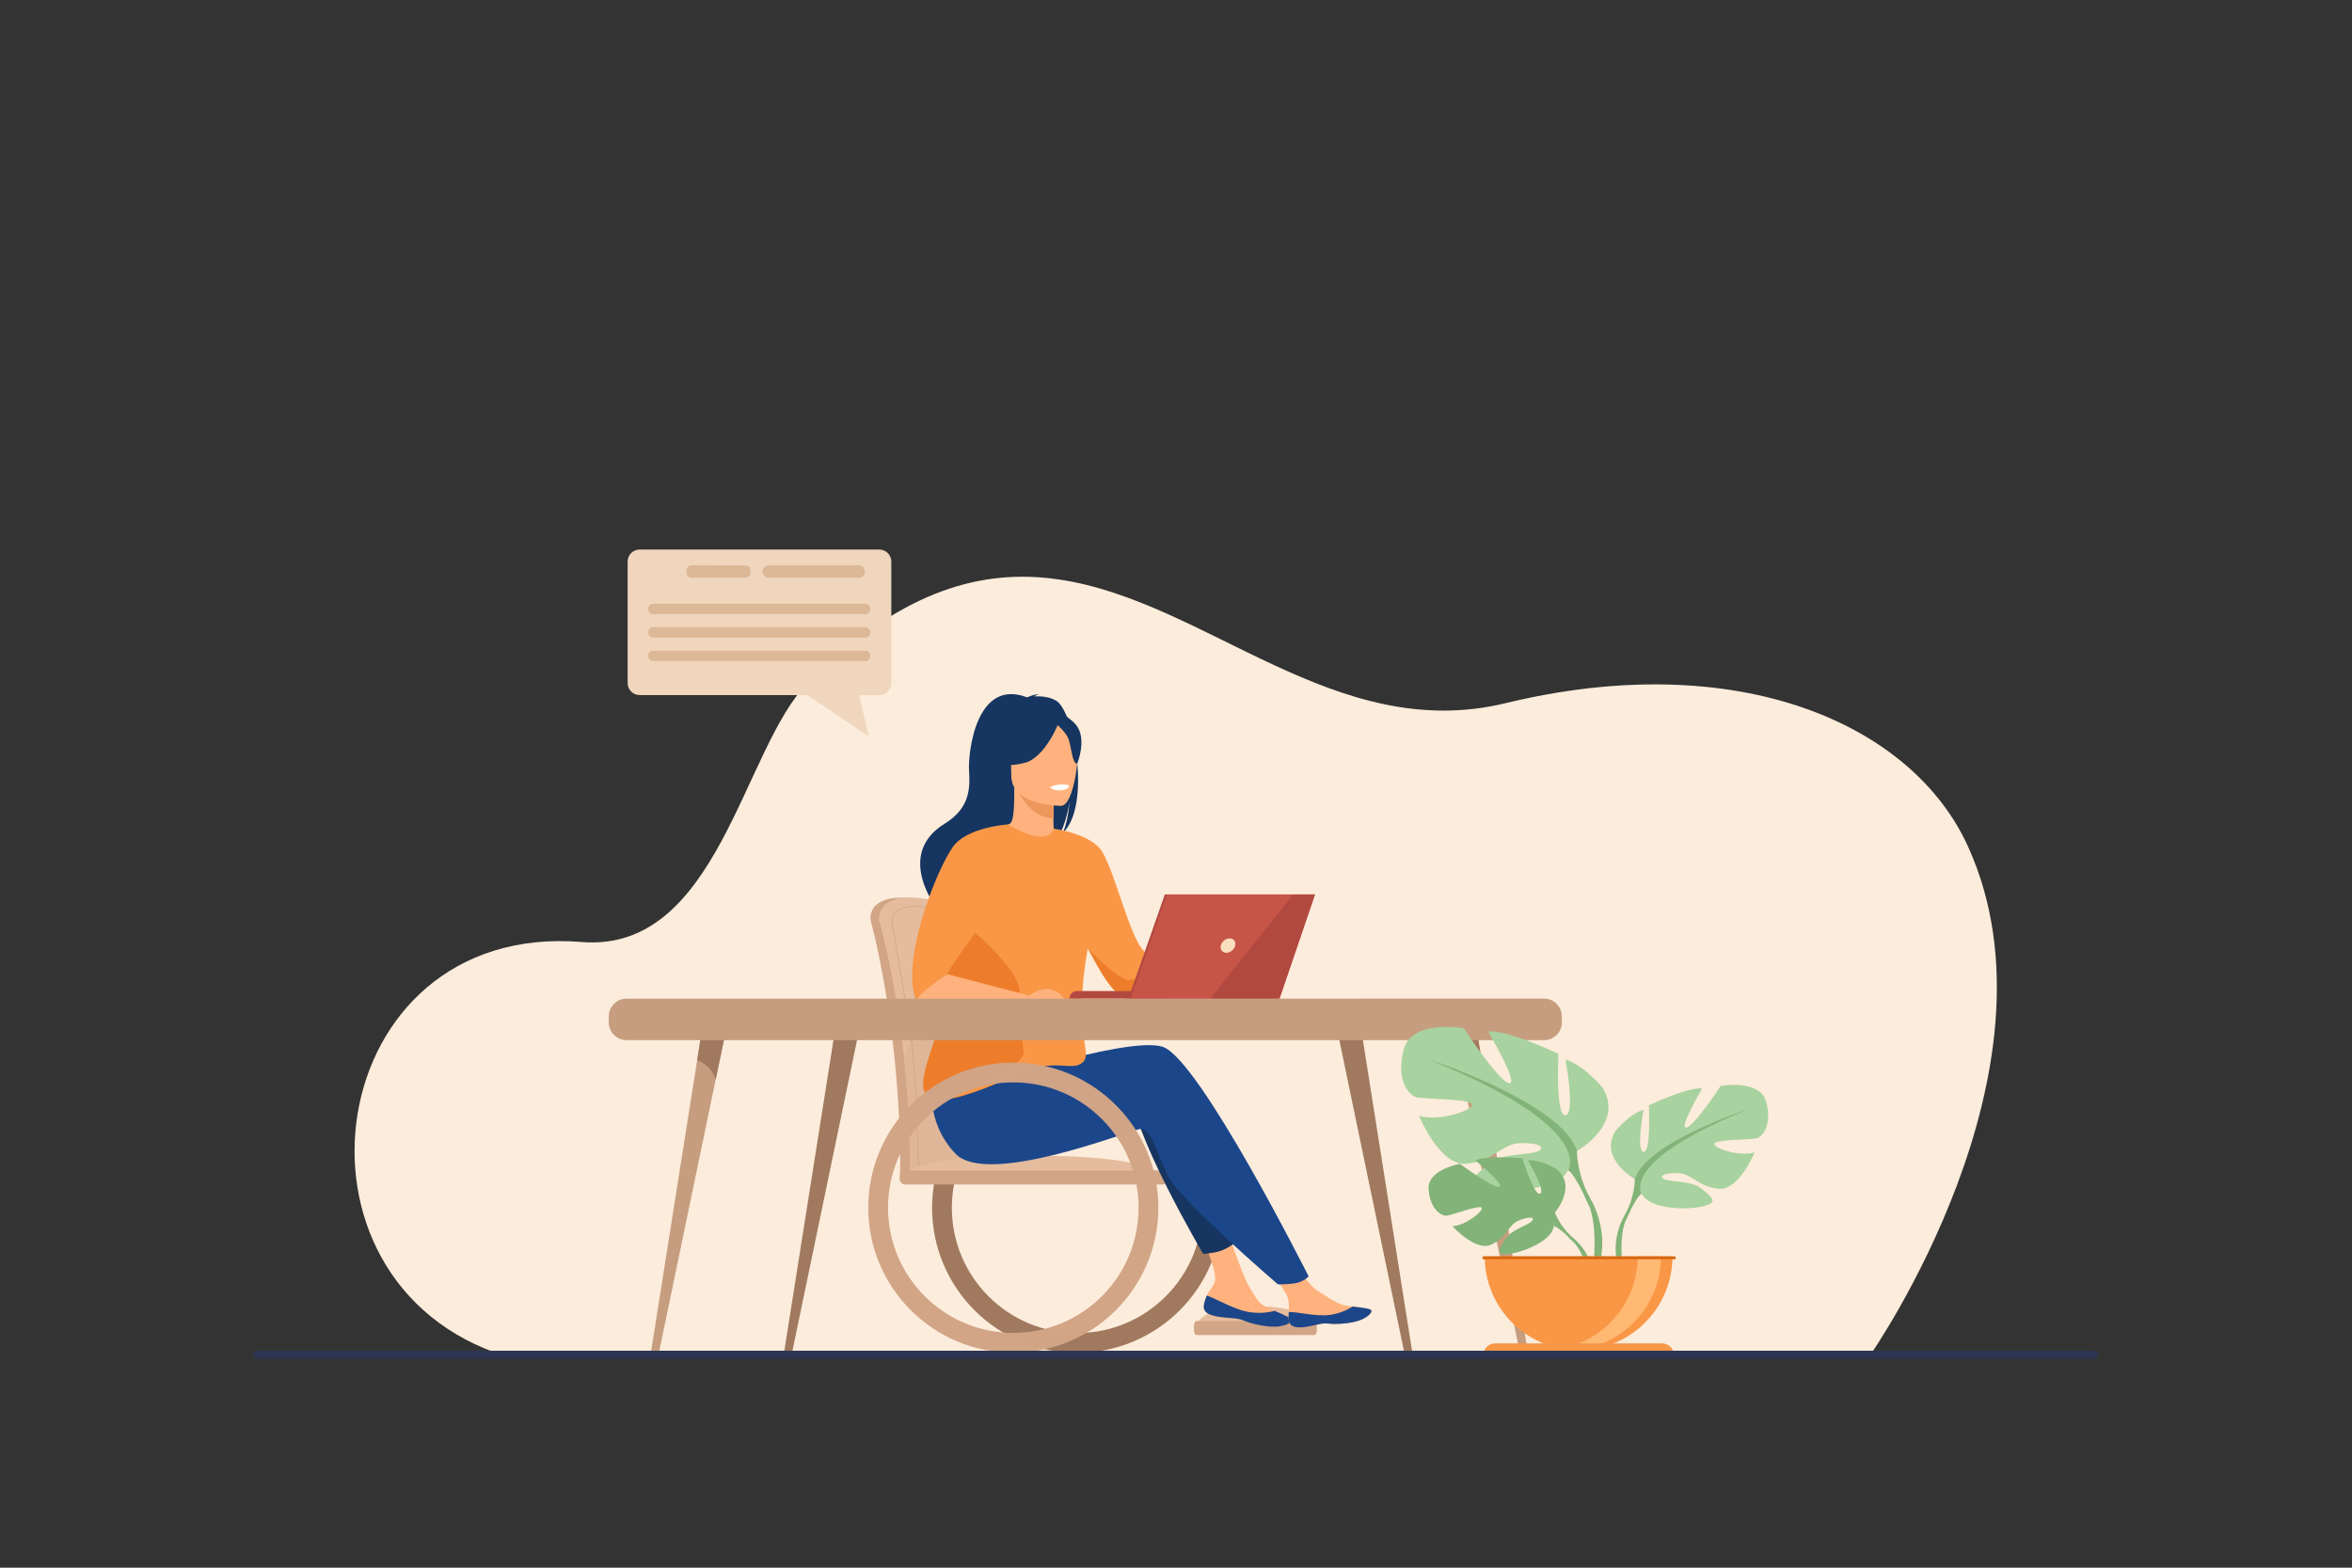
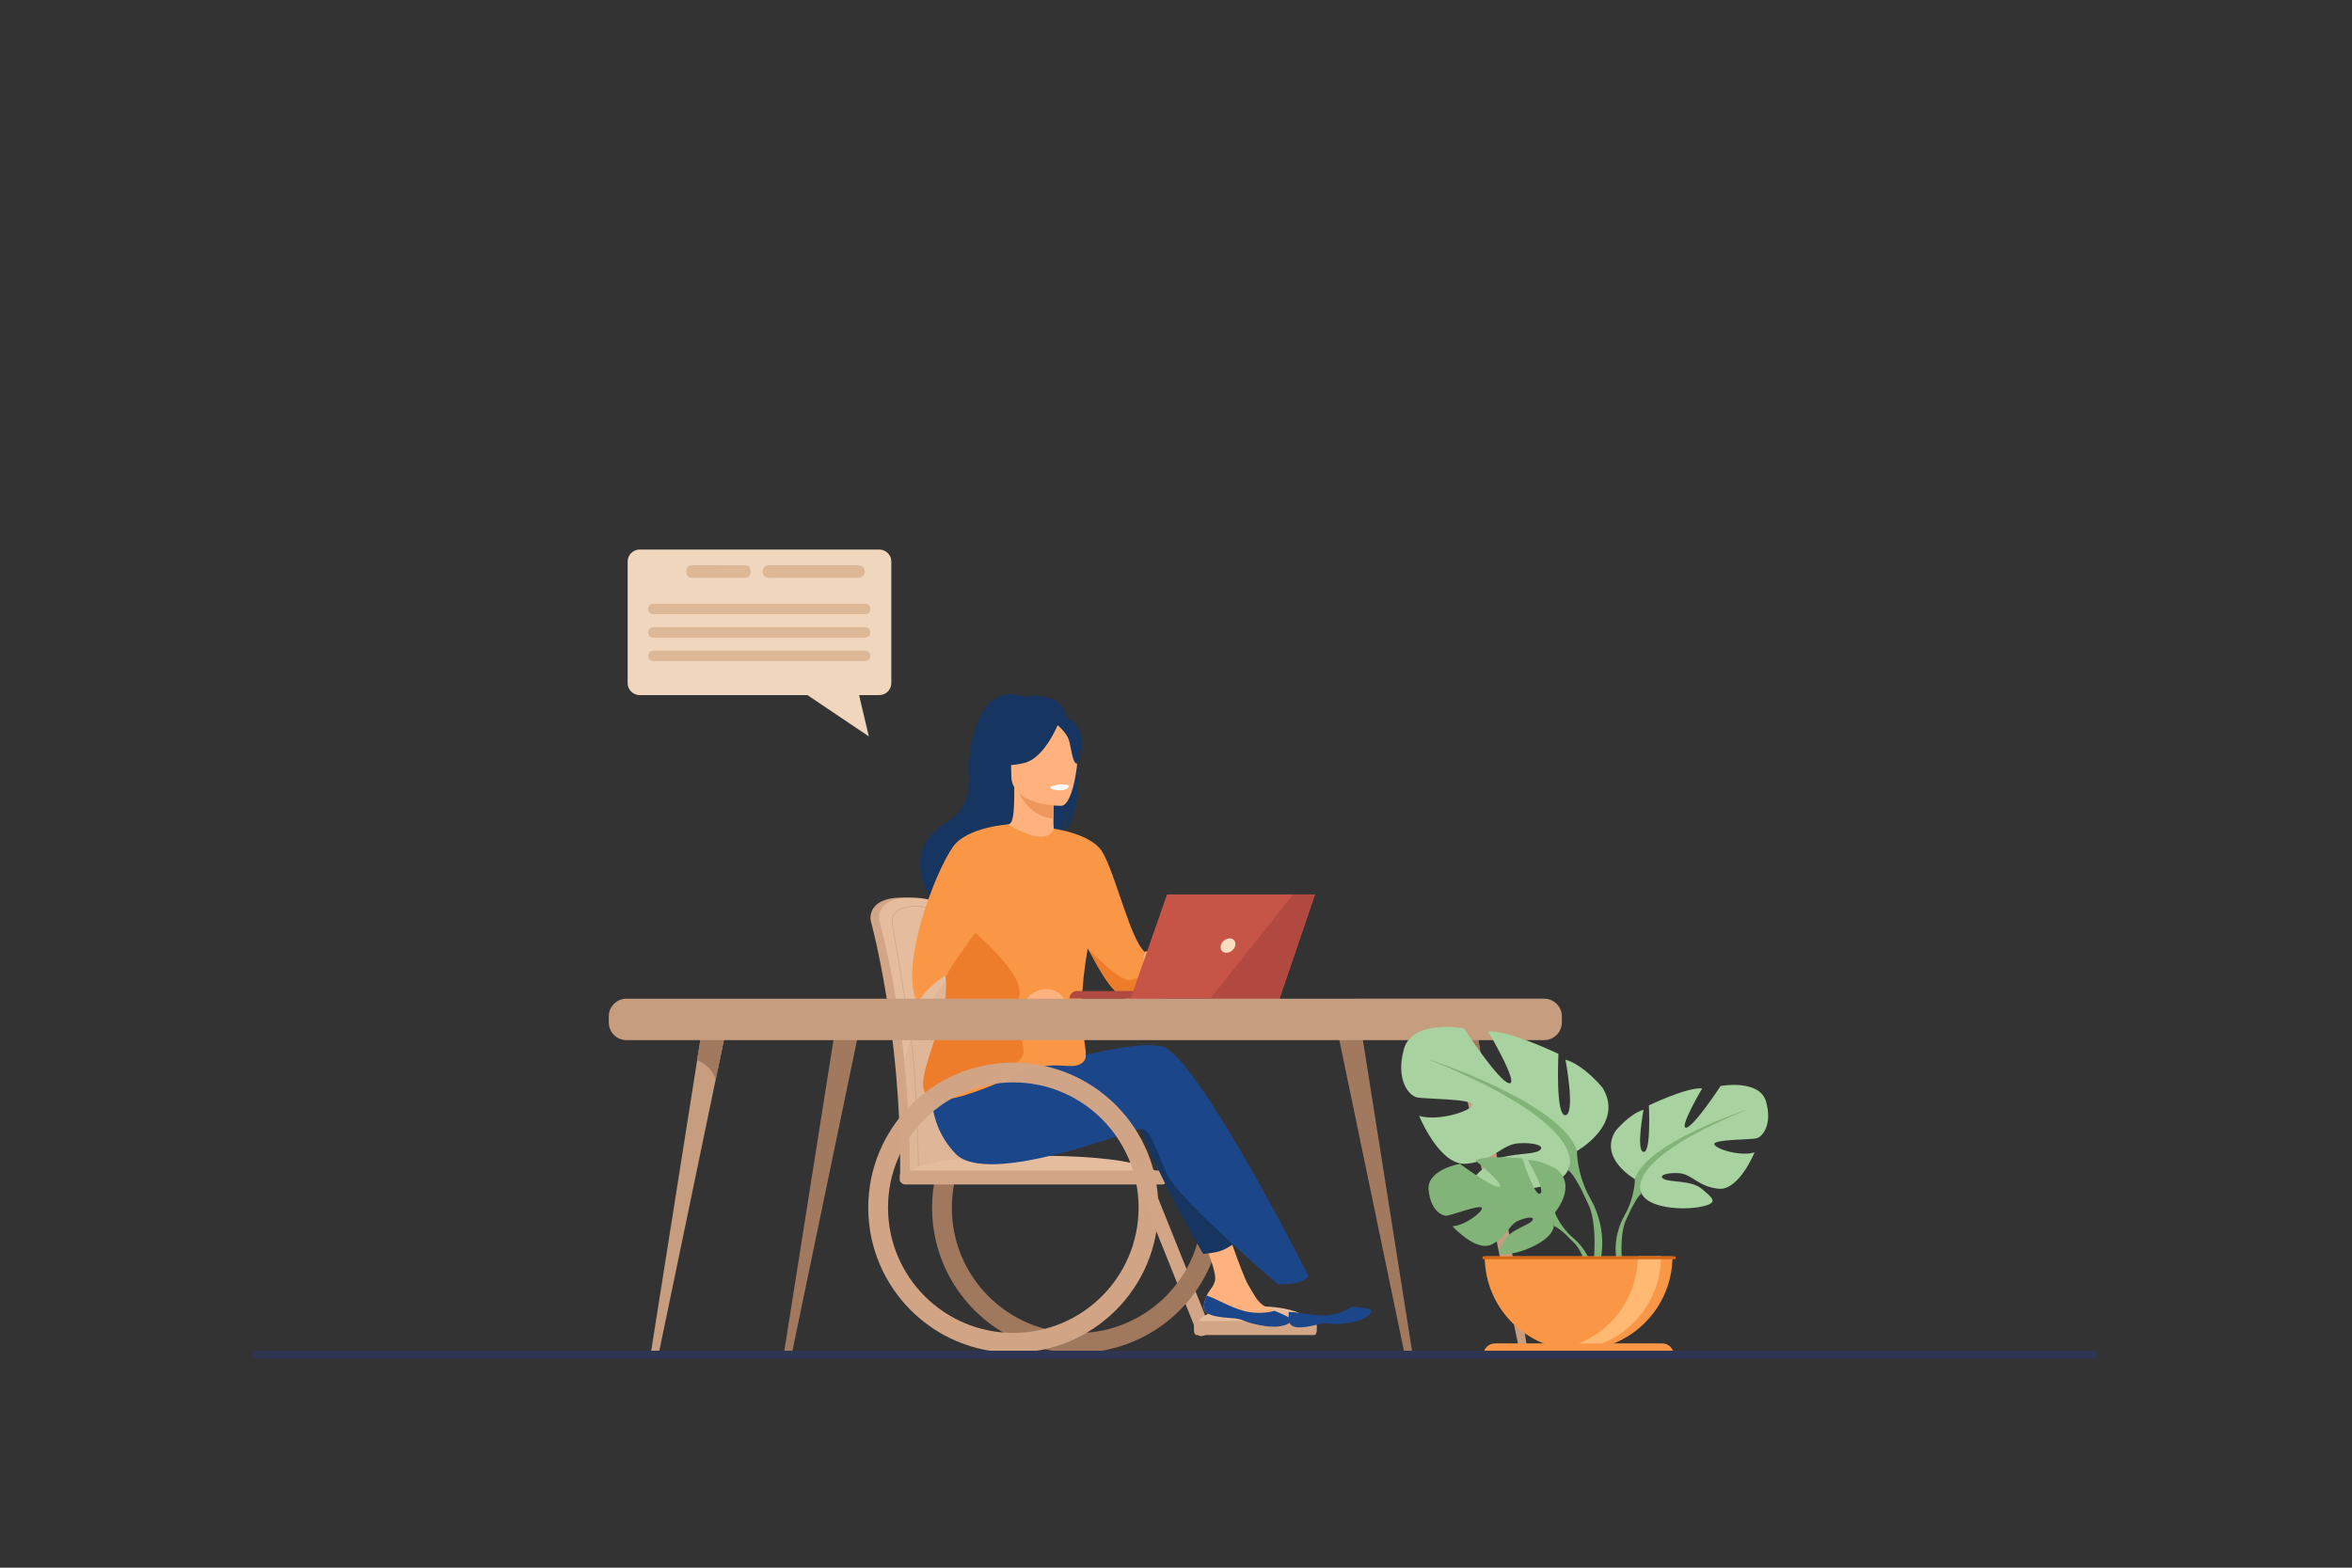
<svg xmlns="http://www.w3.org/2000/svg" xmlns:ns1="http://sodipodi.sourceforge.net/DTD/sodipodi-0.dtd" xmlns:ns2="http://www.inkscape.org/namespaces/inkscape" version="1.1" id="svg1628" xml:space="preserve" width="4000" height="2666.667" viewBox="0 0 4000 2666.667" ns1:docname="5.svg" ns2:version="1.0.1 (3bc2e813f5, 2020-09-07)">
  <rect x="0" y="0" width="4000" height="2666.667" fill="#333333" stroke="none" />
  <defs id="defs1632" />
  <ns1:namedview pagecolor="#ffffff" bordercolor="#666666" borderopacity="1" objecttolerance="10" gridtolerance="10" guidetolerance="10" ns2:pageopacity="0" ns2:pageshadow="2" ns2:window-width="1920" ns2:window-height="1017" id="namedview1630" showgrid="false" ns2:zoom="0.77357482" ns2:cx="2021.3878" ns2:cy="1929.7085" ns2:window-x="-8" ns2:window-y="-8" ns2:window-maximized="1" ns2:current-layer="g1638" />
  <g id="g1636" ns2:groupmode="layer" ns2:label="ink_ext_XXXXXX" transform="matrix(1.333,0,0,-1.333,0,2666.667)">
    <g id="g1638" transform="scale(0.1)">
      <path d="M 30000,0 H 0 V 20000 H 30000 V 0" style="fill:#ffffff;fill-opacity:0;fill-rule:nonzero;stroke:none" id="path1640" />
      <path d="m 15280.144,2979.057 -821.275,2045.725 c -9.238,23.014 11.226,53.101 45.468,66.848 l 41.019,16.467 c 34.336,13.785 69.923,6.2 79.162,-16.814 l 821.276,-2045.725 c 9.24,-23.015 -11.199,-53.164 -45.535,-66.949 l -41.019,-16.467 c -34.242,-13.748 -69.855,-6.101 -79.096,16.914" style="fill:#d1a586;fill-opacity:1;fill-rule:nonzero;stroke:none;stroke-width:0.82" id="path1718-0" ns2:transform-center-x="-5.4844607" ns2:transform-center-y="2.7422304" />
-       <path d="m 6458.78,2697.2 17399.52,12.7 c 0,0 2542.6,3633.5 1253.4,6486.3 -716.4,1585.2 -2954.1,2550.6 -5903.5,1835.8 -2173.4,-526.7 -3808.6,1297.9 -5693.5,1577.8 -44,6.5 -88.2,12.2 -132.4,17 -928.9,100.7 -1922,-190.8 -3071.8,-1331.8 C 9477.62,10468.4 9164.76,7841.7 7418.9,7984.4 4109.46,8254.8 3432.48,3639.4 6458.78,2697.2" style="fill:#fcecdb;fill-opacity:1;fill-rule:nonzero;stroke:none" id="path1694" />
      <path d="m 15262.315,3067.498 h 1506.38 c 0,0 -35.044,309.1 -907.484,263.1 -617.359,-32.6 -598.896,-263.1 -598.896,-263.1" style="fill:#e5bd9e;fill-opacity:1;fill-rule:nonzero;stroke:none;stroke-width:0.678" id="path1708-6" />
      <ellipse style="opacity:0.993;fill:#ffffff;fill-opacity:0;fill-rule:evenodd;stroke:#a0795f;stroke-width:252.285;stroke-linecap:round;stroke-linejoin:round;stroke-miterlimit:4;stroke-dasharray:none;stroke-dashoffset:0;stroke-opacity:1;paint-order:stroke fill markers" id="path2393-1-9" cx="13742.44" cy="-4592.532" rx="1724.483" ry="1724.483" transform="scale(1,-1)" />
      <path d="m 12441.226,5916.427 c -24.2,595.4 -76.4,1113.3 -138.9,1474.5 -99.5,575.7 -189.2,906.9 -190.2,910.4 -13.1,50.7 -202.6,255.5 -623.8,249.2 -421.3,-6.3 -381.4,-275 -381.4,-275 v 0 c 0,-9.1 1.2,-17.5 3.1,-23.9 4,-13.8 390.7,-1415.9 374,-3226.2 -0.3,-25.4 -3.1,-69.3 -1.3,-98.6 0,-0.1 976.2,-25.2 976.4,0 34.1,158.2 17.5,596.6 -17.9,989.6" style="fill:#d1a586;fill-opacity:1;fill-rule:nonzero;stroke:none" id="path1700" />
      <path d="m 12563.926,5034.327 c -0.3,-25.2 -13.6,-45.4 -29.8,-45.4 h -0.4 c -16.3,0.4 -29.2,20.6 -29.4,45.4 h -836.6 c -0.3,-25.2 -13.6,-45.4 -29.8,-45.4 h -0.4 c -16.5,0.4 -29.7,21.3 -29.5,46.8 4.9,518.2 -24.7,1002.1 -69.4,1429.2 -111.2,1065 -316.8,1776.9 -319.7,1786.7 -1.8,6.4 -3,14.8 -3,23.9 0,0 -40,268.7 381.3,275 421.3,6.4 610.7,-198.6 623.9,-249.2 0.7,-2.6 51.5,-190.2 118.9,-527.4 22.4,-111.7 46.5,-239.8 71.3,-383 62.4,-361.2 114.6,-879.1 138.8,-1474.4 35.4,-393.1 47.8,-724 13.8,-882.2" style="fill:#e5bd9e;fill-opacity:1;fill-rule:nonzero;stroke:none" id="path1702" />
      <path d="m 12563.926,5034.327 c -0.3,-25.2 -13.6,-45.4 -29.8,-45.4 h -0.4 c -16.3,0.4 -29.2,20.6 -29.4,45.4 h -836.6 c -0.3,-25.2 -13.6,-45.4 -29.8,-45.4 h -0.4 c -16.5,0.4 -29.7,21.3 -29.5,46.8 4.9,518.2 -24.7,1002.1 -69.4,1429.2 138.4,675.9 672.9,1192.8 801.4,1309 22.4,-111.7 46.5,-239.8 71.3,-383 62.4,-361.2 114.6,-879.1 138.8,-1474.4 35.4,-393.1 47.8,-724 13.8,-882.2" style="fill:#dfb697;fill-opacity:1;fill-rule:nonzero;stroke:none" id="path1704" />
      <path d="m 11907.626,5101.427 c -93.4,0 -159.4,-4.3 -182.6,-28.1 -0.1,-0.1 -0.2,-0.1 -0.2,-0.2 -0.4,23.9 -1.7,68.5 -4,152.5 -2.7,99 -7.5,253.5 -14.3,427.8 -12.1,304.9 -32.9,724.4 -64,991.1 -36.2,309.8 -252.4,1569.8 -253.6,1573.8 -1.3,4.5 -2,10.5 -2,16.3 -0.1,1.4 -8.5,62.8 37.3,116.6 45.4,53.4 126.7,81.4 241.4,83.1 4.8,0.1 9.5,0.1 14.2,0.1 298,0 434.7,-142.6 444.9,-181.8 2.3,-8.9 242,-981.4 283.7,-1533.2 3.9,-51.2 12.4,-138.1 23.3,-248.1 23.6,-239.7 56,-567.9 71.5,-844.3 22.6,-404.7 -3.3,-495 -29,-499.5 -173,-30.3 -346.7,-28.3 -486.3,-26.8 -28.5,0.4 -55.4,0.7 -80.3,0.7 z m -186.8,-58.4 2.3,1.6 c 0.7,0.5 1.2,0.9 1.5,4.2 l 0.5,0.1 c -0.2,7.2 2,12.9 6.7,17.7 26.6,27.1 127.8,26 256,24.5 140,-1.6 314.2,-3.5 488,26.9 89.8,15.8 29.3,707.3 -34.6,1354.2 -10.8,110 -19.4,196.9 -23.2,248 l -4.8,-0.4 4.8,0.4 c -41.6,550.2 -281.8,1527.3 -284.1,1535 -10.6,41.2 -155,193.4 -468.4,188.7 -117.8,-1.8 -201.5,-30.9 -248.8,-86.6 -48.5,-57.2 -39.8,-120.7 -39.4,-123.4 0,-6.1 0.8,-12.9 2.4,-18.3 1.3,-5.4 217.9,-1269.2 253.2,-1572.2 58.2,-498.5 81.6,-1534.7 82.6,-1592.3 0,-0.7 0,-1.4 0,-2.1 l 0.1,-2.9 5.2,-3.1" style="fill:#d1a586;fill-opacity:1;fill-rule:nonzero;stroke:none" id="path1706" />
      <path d="m 11546.226,4988.927 h 3279.9 c 0,0 -76.3,309.1 -1975.9,263.1 -1344.2,-32.6 -1304,-263.1 -1304,-263.1" style="fill:#e5bd9e;fill-opacity:1;fill-rule:nonzero;stroke:none" id="path1708" />
      <path d="m 14828.126,4890.327 h -3280 c -36.9,0 -67.1,30.2 -67.1,67.1 v 44.2 c 0,37 30.2,67.2 67.1,67.2 h 3280 c 36.9,0 67.2,-30.2 67.2,-67.2 v -44.2 c 0,-36.9 -30.3,-67.1 -67.2,-67.1" style="fill:#d1a586;fill-opacity:1;fill-rule:nonzero;stroke:none" id="path1718" />
      <path d="m 16769.613,2968.898 h -1506.426 c -16.947,0 -30.817,30.2 -30.817,67.1 v 44.2 c 0,37 13.87,67.2 30.817,67.2 h 1506.426 c 16.947,0 30.864,-30.2 30.864,-67.2 v -44.2 c 0,-36.9 -13.917,-67.1 -30.864,-67.1" style="fill:#d1a586;fill-opacity:1;fill-rule:nonzero;stroke:none;stroke-width:0.678" id="path1718-6" />
      <g id="g2434" transform="rotate(36.025,15770.513,6350.511)">
        <path d="m 13666.527,4158.079 c -27.3,-31.3 -30.7,-66.2 -17.2,-103.6 0,-0.1 0.1,-0.4 0.2,-0.5 25,-69.1 107.6,-146.2 203.5,-223.2 12.3,-9.9 23.2,-18.9 32.7,-27.2 2.4,-2.2 4.9,-4.4 7.3,-6.6 1.9,-1.7 3.8,-3.5 5.6,-5.1 89.5,-82.4 55.8,-101.3 216.5,-268.6 183.2,-190.6 309.3,-194.1 345.2,-176.7 30.4,14.8 -31.3,115.9 -99.6,229.5 -3.4,5.5 -6.6,11.1 -10,16.6 -9.1,15.1 -18.2,30.4 -27.2,45.6 -80.1,136.8 -59.5,201 -40.5,404.5 15.4,165.4 257.3,924 257.3,924 l -351.1,60.5 c 0,0 -105.8,-604.1 -222.2,-697.1 -62.3,-49.6 -132.1,-50.3 -191.9,-87 -4.3,-2.6 -8.4,-5.2 -12.5,-7.9 -34,-22.5 -68.7,-45.8 -96.1,-77.2" style="fill:#ffb27d;fill-opacity:1;fill-rule:nonzero;stroke:none;stroke-width:1" id="path1722" />
        <path d="m 13666.527,4158.079 c -27.3,-31.3 -30.7,-66.2 -17.2,-103.6 0,-0.1 0.1,-0.4 0.2,-0.5 30.6,-69 111.1,-145.7 203.8,-222.5 12.1,-10.1 22.8,-19.3 32.4,-27.9 2.4,-2.2 4.9,-4.4 7.3,-6.6 1.9,-1.7 3.8,-3.5 5.6,-5.1 89.5,-82.4 55.8,-101.3 216.5,-268.6 183.2,-190.6 309.3,-194.1 345.2,-176.7 30.4,14.8 -31.3,115.9 -99.6,229.5 -35.7,13.1 -201.4,80.4 -326.6,240.7 -110.4,140.7 -183.9,321.6 -259,426.4 -4.3,-2.6 -8.4,-5.2 -12.5,-7.9 -34,-22.5 -68.7,-45.8 -96.1,-77.2" style="fill:#1c468a;fill-opacity:1;fill-rule:nonzero;stroke:none;stroke-width:1" id="path1724" />
        <path d="m 15206.627,6531.379 -726,-1953.8 c 0,0 -111.5,-10.8 -218.5,20 -98.4,28.3 -211.1,102.8 -211.1,102.8 0,0 180.1,1876.1 510.3,2266.3 330.1,390.2 645.3,-435.3 645.3,-435.3" style="fill:#163560;fill-opacity:1;fill-rule:nonzero;stroke:none;stroke-width:1" id="path1732" />
      </g>
      <path d="m 14604.9,7858.9 1090.2,236.2 64.2,-156.5 c 0,0 -1203,-715.8 -1315.7,-680.8 -112.7,35.1 161.3,601.1 161.3,601.1" style="fill:#ffb27d;fill-opacity:1;fill-rule:nonzero;stroke:none" id="path1720" />
-       <path d="m 16444.7,3147.3 c 21.7,-108.4 176.1,-90.3 348.7,-48.1 172.6,42.2 131.6,-8 377.3,19.2 245.6,27.2 320,118.8 327.5,155.3 6.7,32.4 -114.7,43.9 -244.9,58.8 -16.3,1.9 -32.8,3.9 -49.2,5.9 -147,18.5 -254.6,113.3 -388.2,191.2 -126.4,73.8 -315.1,374.4 -315.1,374.4 l -336.9,-26.7 c 0,0 176.8,-268.5 245.1,-385.2 40.2,-68.7 38.1,-159.5 33.1,-229.6 -2.6,-38.1 -5.1,-77 2.6,-115.2" style="fill:#ffb27d;fill-opacity:1;fill-rule:nonzero;stroke:none" id="path1726" />
      <path d="m 16793.4,3099.2 c 172.6,42.2 131.6,-8 377.3,19.2 245.6,27.2 320,118.8 327.5,155.3 6.7,32.4 -114.7,43.9 -244.9,58.8 l -1.2,-2.5 c 0,0 -147.3,-104.4 -351.7,-109.3 -166.7,-4 -343.2,43.7 -458.3,41.8 -2.6,-38.1 -5.1,-77 2.6,-115.2 21.7,-108.4 176.1,-90.3 348.7,-48.1" style="fill:#1c468a;fill-opacity:1;fill-rule:nonzero;stroke:none" id="path1728" />
      <path d="m 12282.1,6091.8 c 0,0 2086.2,705.4 2551.4,555.3 465.3,-150.1 1862.2,-2929.4 1862.2,-2929.4 0,0 -31.5,-41.9 -117.5,-74.2 -80.1,-30 -273.8,-28.1 -273.8,-28.1 0,0 -1260.7,1080.6 -1410.8,1395.8 -150.1,315.1 -210.1,615.3 -360.2,585.3 -150.1,-30 -1936.1,-735.4 -2341.3,-315.2 -405.2,420.3 -299.3,966.2 -299.3,966.2 l 389.3,-155.7" style="fill:#1c468a;fill-opacity:1;fill-rule:nonzero;stroke:none" id="path1734" />
      <path d="m 13557,9373.3 c 33.3,68.8 70.6,191 88.8,408.8 -2.8,-21.7 -40.4,-296.3 -146,-451.8 -433.8,-284.9 -1265.4,-1236 -1249,-1416.2 0,0 -292.9,496.8 -297.9,499.8 0,0 -540.3,687 100,1080.6 325.5,200 323.9,456.8 310.3,679.8 -13.7,223 88.7,1183 740.7,931.8 0,0 104.6,46.5 151.5,39.5 0,0 -38.3,-7.3 -57.7,-27.4 75.5,4.4 183.6,-1.1 273.8,-52.4 239,-135.8 452.9,-1354.4 85.5,-1692.5" style="fill:#163560;fill-opacity:1;fill-rule:nonzero;stroke:none" id="path1736" />
      <path d="m 13474.1,9316.1 c 2.2,-1 -209.4,-110.9 -368.6,-67.3 -149.8,40.8 -247.6,235 -245.6,235.4 63.4,12.6 81.7,99.7 80.4,474.2 l 28.7,-5.6 482,-95.5 c 0,0 -11,-151.7 -11.3,-294.6 -0.3,-120 7,-233.8 34.4,-246.6" style="fill:#ffb27d;fill-opacity:1;fill-rule:nonzero;stroke:none" id="path1738" />
      <path d="m 13451,9857.3 c 0,0 -11,-151.7 -11.3,-294.6 -269.7,7.6 -412.3,253.7 -470.7,390.1 l 482,-95.5" style="fill:#ed975d;fill-opacity:1;fill-rule:nonzero;stroke:none" id="path1740" />
      <path d="m 12919.2,10005.3 c 0,0 -141.4,223.3 -175.3,414.3 -24.2,136.4 45.2,641.8 553.1,569 0,0 147.5,-14.5 286.2,-108.2 110.3,-74.5 269.4,-235.2 91.5,-676.3 l -46.3,-149 -709.2,-49.8" style="fill:#163560;fill-opacity:1;fill-rule:nonzero;stroke:none" id="path1742" />
      <path d="m 13541.1,9722 c 0,0 -638.2,-10.5 -638.7,387 -0.4,397.6 -83.1,664 324.4,687.5 407.5,23.5 486.8,-128.1 519.2,-260.7 32.4,-132.7 -38.9,-800.8 -204.9,-813.8" style="fill:#ffb27d;fill-opacity:1;fill-rule:nonzero;stroke:none" id="path1744" />
      <path d="m 13517.5,10806.3 c 0,0 -174.8,-466.5 -442.9,-535.4 -268.2,-69 -384.6,2.9 -384.6,2.9 0,0 47.6,285.4 90.3,570.6 0,0 605.4,183.8 737.2,-38.1" style="fill:#163560;fill-opacity:1;fill-rule:nonzero;stroke:none" id="path1746" />
      <path d="m 13474.2,10768.4 c 0,0 130.5,-104.1 162.3,-205.4 31.8,-101.2 46.1,-309.6 106.8,-302.5 0,0 131.7,317 -16.3,496.3 -156.8,190.2 -252.8,11.6 -252.8,11.6" style="fill:#163560;fill-opacity:1;fill-rule:nonzero;stroke:none" id="path1748" />
      <path d="m 12052.9,7599.1 c -62.9,263.9 151.2,776.1 374.8,1200.2 202.8,384.3 413.3,696.1 432.2,684.9 534.9,-317.5 583.3,-53.5 583.3,-53.5 v -0.1 c 0.2,0 485.9,-64.5 623.5,-301.3 170.6,-293.8 355,-1114.9 538.2,-1270.4 -28.2,-86 -16.1,-131.9 13.7,-238.5 6.4,-22.9 13.4,-44.6 21.2,-65.2 27.6,-75 62.1,-135.9 91.9,-188.8 -93,-56.5 -272.8,-164.1 -405.3,-86.8 -201.9,118.2 -359.4,478 -448.1,621.2 -0.3,0.6 -0.6,1.1 -1,1.6 -192.7,-1090.9 69.4,-1339.3 -63.3,-1454.3 -140.1,-121.5 -340.2,57.8 -780.5,-133 -288.7,-125.3 -689.5,-306.4 -959.2,-337.9 -141.5,-16.6 -247.1,8 -281.5,103.6 -100.1,277.6 380.2,1015.1 260.1,1518.3" style="fill:#f99746;fill-opacity:1;fill-rule:nonzero;stroke:none" id="path1750" />
      <path d="m 13399.2,9963 c 0,0 11.9,-50.5 137.5,-42.7 0,0 105.5,6.5 102.3,62 0,0 -102.3,39.5 -239.8,-19.3" style="fill:#ffffff;fill-opacity:1;fill-rule:nonzero;stroke:none" id="path1752" />
      <path d="m 11792.8,6080.8 c 34.4,-95.6 140,-120.2 281.5,-103.6 186.7,81.4 993.3,393.8 984.2,605.6 -13.4,313.5 -155,323.5 -55,710.4 80.4,310.7 -664.9,888.4 -783.8,1013.9 -223.5,-424 -229.7,-444.1 -166.8,-708 120.1,-503.2 -360.2,-1240.7 -260.1,-1518.3" style="fill:#ed7d2b;fill-opacity:1;fill-rule:nonzero;stroke:none" id="path1754" />
      <path d="m 13131.1,7300.7 c 0,0 135.1,105.1 262.7,80 127.5,-25 190.1,-112.5 185.1,-152.5 -5,-40.1 -72.6,-152.6 -170.1,-162.6 -97.6,-10.1 -375.3,60 -375.3,60 l 97.6,175.1" style="fill:#ffb27d;fill-opacity:1;fill-rule:nonzero;stroke:none" id="path1756" />
      <path d="m 11701.6,7211.4 c 143.1,200.9 292.1,307.1 390.1,360.5 -22.6,58.1 601.7,823.4 601.7,942 0,120.1 166.5,970.4 166.5,970.4 0,0 -520.1,-32.2 -700.2,-283.3 -225.2,-314.1 -693,-1522.9 -458.1,-1989.6" style="fill:#f99746;fill-opacity:1;fill-rule:nonzero;stroke:none" id="path1758" />
-       <path d="m 12091.7,7571.9 1039.4,-271.2 -97.6,-175.1 c 0,0 -1264.9,8.8 -1331.9,85.8 -67,77 390.1,360.5 390.1,360.5" style="fill:#ffb27d;fill-opacity:1;fill-rule:nonzero;stroke:none" id="path1760" />
      <path d="m 13878.3,7900.8 c 88.7,-143.2 246.2,-503 448.1,-621.2 132.5,-77.3 312.3,30.3 405.3,86.8 -29.8,52.9 -64.3,113.8 -91.9,188.8 -74.3,-17 -165,-38.7 -223.4,-56.3 -113.8,-34.5 -538.1,401.9 -538.1,401.9" style="fill:#ed7d2b;fill-opacity:1;fill-rule:nonzero;stroke:none" id="path1762" />
      <g id="g2451" transform="matrix(1,0,0,0.849,0,409.539)">
        <path d="m 17073.5,7527.4 134.9,-764 v 0 l 372.3,-2110.3 332.9,-1886.4 c 5,-28.6 30.5,-49.5 60.2,-49.5 26.3,0 46.6,22.4 43.1,47.7 l -287.1,2138.6 -307,2287.4 -46.3,345.1 -303,-8.6" style="fill:#a0795f;fill-opacity:1;fill-rule:nonzero;stroke:none" id="path1696" />
        <path d="m 10048.1,2717.2 c 29.8,0 55.2,20.9 60.3,49.5 l 295.7,1676.1 425.4,2410.5 118.9,674.1 -303,8.6 -52.5,-391.3 -369.1,-2749.8 -218.8,-1630 c -3.3,-25.3 16.8,-47.7 43.1,-47.7" style="fill:#a0795f;fill-opacity:1;fill-rule:nonzero;stroke:none" id="path1698" />
        <path d="m 18547.4,7527.4 134.9,-764 v 0 l 372.3,-2110.3 332.9,-1886.4 c 5,-28.6 30.5,-49.5 60.3,-49.5 26.2,0 46.5,22.4 43,47.7 l -287,2138.6 -307.1,2287.4 -46.3,345.1 -303,-8.6" style="fill:#c69d7f;fill-opacity:1;fill-rule:nonzero;stroke:none" id="path1764" />
        <path d="m 18682.3,6763.4 c -17.7,328.3 214.4,427.5 214.4,427.5 l -46.3,345.1 -303,-8.6 134.9,-764" style="fill:#a0795f;fill-opacity:1;fill-rule:nonzero;stroke:none" id="path1766" />
        <path d="m 8349.54,2717.2 c 29.79,0 55.25,20.9 60.33,49.5 l 295.71,1676.1 425.34,2410.5 118.93,674.1 -302.95,8.6 -52.56,-391.3 -369.07,-2749.8 -218.8,-1630 c -3.35,-25.3 16.84,-47.7 43.07,-47.7" style="fill:#c69d7f;fill-opacity:1;fill-rule:nonzero;stroke:none" id="path1768" />
        <path d="m 8894.34,7144.7 c 196.27,-86.6 236.58,-291.4 236.58,-291.4 l 118.93,674.1 -302.95,8.6 -52.56,-391.3" style="fill:#a0795f;fill-opacity:1;fill-rule:nonzero;stroke:none" id="path1770" />
      </g>
      <path d="m 8160.52,12992.3 h 3058.28 c 84.1,0 152.9,-68.8 152.9,-152.9 v -1551.3 c 0,-84.2 -68.8,-153 -152.9,-153 h -258.6 l 124.8,-527.2 -783.7,527.2 H 8160.52 c -84.11,0 -152.93,68.8 -152.93,153 v 1551.3 c 0,84.1 68.82,152.9 152.93,152.9" style="fill:#efd6bd;fill-opacity:1;fill-rule:nonzero;stroke:none" id="path1782" />
      <path d="m 8335.64,12301 h 2701.66 c 36.8,0 66.9,-30.1 66.9,-66.9 v 0 c 0,-36.8 -30.1,-66.9 -66.9,-66.9 H 8335.64 c -36.78,0 -66.9,30.1 -66.9,66.9 v 0 c 0,36.8 30.12,66.9 66.9,66.9" style="fill:#ddb897;fill-opacity:1;fill-rule:nonzero;stroke:none" id="path1784" />
      <path d="m 8335.64,12001.6 h 2701.66 c 36.8,0 66.9,-30.2 66.9,-67 0,-36.7 -30.1,-66.9 -66.9,-66.9 H 8335.64 c -36.78,0 -66.9,30.2 -66.9,66.9 0,36.8 30.12,67 66.9,67" style="fill:#ddb897;fill-opacity:1;fill-rule:nonzero;stroke:none" id="path1786" />
      <path d="m 8335.64,11702.1 h 2701.66 c 36.8,0 66.9,-30.1 66.9,-66.9 0,-36.8 -30.1,-66.9 -66.9,-66.9 H 8335.64 c -36.78,0 -66.9,30.1 -66.9,66.9 0,36.8 30.12,66.9 66.9,66.9" style="fill:#ddb897;fill-opacity:1;fill-rule:nonzero;stroke:none" id="path1788" />
      <path d="M 10954.4,12632.3 H 9807.5 c -43.8,0 -79.63,35.9 -79.63,79.7 0,43.8 35.83,79.6 79.63,79.6 h 1146.9 c 43.8,0 79.7,-35.8 79.7,-79.6 0,-43.8 -35.9,-79.7 -79.7,-79.7" style="fill:#ddb897;fill-opacity:1;fill-rule:nonzero;stroke:none" id="path1790" />
      <path d="m 9512,12632.3 h -690.14 c -34.61,0 -62.94,28.4 -62.94,63 v 33.4 c 0,34.6 28.33,62.9 62.94,62.9 H 9512 c 34.61,0 62.94,-28.3 62.94,-62.9 v -33.4 c 0,-34.6 -28.33,-63 -62.94,-63" style="fill:#ddb897;fill-opacity:1;fill-rule:nonzero;stroke:none" id="path1792" />
      <g id="g2443" transform="translate(-33.8,-530.7)">
        <path d="m 15695.1,8095.1 c 0,0 80.3,196.6 168.6,204.7 88.3,8 369.2,52.1 389.2,12 20.1,-40.1 0,-184.6 -60.1,-236.8 -60.2,-52.1 -433.5,-136.4 -433.5,-136.4 l -64.2,156.5" style="fill:#ffb27d;fill-opacity:1;fill-rule:nonzero;stroke:none" id="path1730" />
        <path d="m 14898.8,7792.1 h -1221.2 v 0 c 0,53.7 43.6,97.3 97.4,97.3 h 1123.8 v -97.3" style="fill:#b24940;fill-opacity:1;fill-rule:nonzero;stroke:none" id="path1772" />
-         <path d="m 14895.2,9122 h 1888 l -452.9,-1329.9 h -1900.1 l 465,1329.9" style="fill:#b24940;fill-opacity:1;fill-rule:nonzero;stroke:none" id="path1774" />
        <path d="M 16811,9122 16358.1,7792.1 H 14458 L 14923.1,9122 H 16811" style="fill:#c65447;fill-opacity:1;fill-rule:nonzero;stroke:none" id="path1776" />
        <path d="m 15793.1,8469.3 c -11.7,-50.8 -62.4,-92 -113.2,-92 -50.8,0 -82.5,41.2 -70.8,92 11.7,50.8 62.4,92 113.3,92 50.8,0 82.5,-41.2 70.7,-92" style="fill:#f9ddbf;fill-opacity:1;fill-rule:nonzero;stroke:none" id="path1778" />
        <path d="m 16811,9122 -452.9,-1329.9 h -883.9 L 16533,9122 h 278" style="fill:#b24940;fill-opacity:1;fill-rule:nonzero;stroke:none" id="path1780" />
        <path d="M 8026.65,7262.8 H 19734.4 c 124.4,0 226.1,101.7 226.1,226 v 77.2 c 0,124.4 -101.7,226.1 -226.1,226.1 H 8026.65 c -124.32,0 -226.02,-101.7 -226.02,-226.1 v -77.2 c 0,-124.3 101.7,-226 226.02,-226" style="fill:#c69d7f;fill-opacity:1;fill-rule:nonzero;stroke:none" id="path1794" />
      </g>
      <path d="m 20119.5,5317.6 c 0,0 611.5,342.5 326.1,807.2 0,0 -228.3,285.3 -472.8,358.7 0,0 130.4,-693 0,-709.3 -130.5,-16.3 -89.7,782.6 -89.7,782.6 0,0 -644.1,309.9 -896.8,285.4 0,0 399.5,-676.7 269,-660.4 -130.4,16.3 -578.8,701.1 -578.8,701.1 0,0 -660.4,122.3 -766.3,-269 -106,-391.3 65.2,-587 163,-611.4 97.8,-24.5 725.6,-16.3 709.3,-97.9 -16.3,-81.5 -440.3,-211.9 -676.7,-138.6 0,0 260.9,-644 603.3,-611.4 342.4,32.6 448.4,244.6 660.4,260.9 211.9,16.3 366.8,-40.8 260.9,-97.9 -106,-57 -464.7,-18.7 -635.9,-164.2 -171.3,-145.5 -309.9,-235.2 8.1,-300.5 318,-65.2 888.6,-24.4 1002.8,220.2 114.1,244.5 114.1,244.5 114.1,244.5" style="fill:#a8d29f;fill-opacity:1;fill-rule:nonzero;stroke:none" id="path1808" />
      <path d="m 19837.9,4531.6 c 0,0 291.6,340.2 18,556.3 0,0 -199.8,120.9 -362.8,111.1 0,0 230.9,-387.2 156.2,-425.7 -74.7,-38.5 -226.2,450 -226.2,450 0,0 -454.8,44.1 -601.1,-26.2 0,0 388.8,-318.2 306.9,-337.1 -81.9,-19 -501.8,293.3 -501.8,293.3 0,0 -423.3,-72 -400.8,-330.3 22.6,-258.2 168.5,-337.9 232.6,-331 64.1,6.8 439.1,150 447.2,97.4 8.2,-52.5 -217.5,-224.1 -375.6,-232.2 0,0 298.4,-329.1 496.8,-234.1 198.3,95 215.3,245.5 338.9,302 123.6,56.5 229.2,56.4 178.1,-1.3 -51,-57.6 -274.8,-113.5 -345.5,-238.6 -70.7,-125.1 -134.1,-209.4 71.1,-178.5 205.2,30.8 538.8,181 553.4,352.9 14.6,172 14.6,172 14.6,172" style="fill:#82b378;fill-opacity:1;fill-rule:nonzero;stroke:none" id="path1796" />
      <path d="m 18434.3,4816.1 c 0,0 1149.7,44.3 1403.6,-284.5 0,0 56.2,-168.2 229,-321.3 l 26.9,-73.4 c 0,0 -199.2,210 -270.5,222.7 0,0 111.5,407.4 -1389,456.5" style="fill:#82b378;fill-opacity:1;fill-rule:nonzero;stroke:none" id="path1798" />
      <path d="m 20066.9,4210.3 c 0,0 246.8,-182.5 263.9,-508.6 l -44.8,-4 c 0,0 -78.8,337.1 -221.3,469 -142.4,131.9 2.2,43.6 2.2,43.6" style="fill:#82b378;fill-opacity:1;fill-rule:nonzero;stroke:none" id="path1800" />
      <path d="m 20857.5,4959.4 c 0,0 -463.9,259.8 -247.4,612.3 0,0 173.2,216.5 358.7,272.1 0,0 -99,-525.7 0,-538 98.9,-12.4 68,593.7 68,593.7 0,0 488.6,235 680.3,216.5 0,0 -303,-513.4 -204.1,-501 99,12.4 439.2,531.9 439.2,531.9 0,0 500.9,92.7 581.3,-204.1 80.4,-296.9 -49.5,-445.3 -123.7,-463.9 -74.2,-18.5 -550.4,-12.3 -538,-74.2 12.3,-61.8 333.9,-160.8 513.3,-105.1 0,0 -197.9,-488.6 -457.7,-463.9 -259.7,24.7 -340.1,185.5 -500.9,197.9 -160.8,12.4 -278.3,-30.9 -197.9,-74.2 80.4,-43.3 352.5,-14.2 482.4,-124.6 129.8,-110.4 235,-178.4 -6.2,-227.9 -241.2,-49.5 -674.2,-18.6 -760.7,167 -86.6,185.5 -86.6,185.5 -86.6,185.5" style="fill:#a8d29f;fill-opacity:1;fill-rule:nonzero;stroke:none" id="path1802" />
      <path d="m 22304.7,5850 c 0,0 -1298.8,-420.5 -1447.2,-890.6 0,0 6.2,-210.3 -123.7,-451.5 v -92.7 c 0,0 136,315.4 210.3,358.7 0,0 -290.7,408.2 1360.6,1076.1" style="fill:#82b378;fill-opacity:1;fill-rule:nonzero;stroke:none" id="path1804" />
      <path d="m 20733.8,4507.9 c 0,0 -200.3,-304.1 -86.1,-674.4 l 51.5,13.9 c 0,0 -50,407.8 54.8,612.9 104.8,205.1 -20.2,47.6 -20.2,47.6" style="fill:#82b378;fill-opacity:1;fill-rule:nonzero;stroke:none" id="path1806" />
      <path d="m 18211.8,6491.6 c 0,0 1712,-554.4 1907.7,-1174 0,0 -8.1,-277.1 163.1,-595.1 v -122.3 c 0,0 -179.4,415.8 -277.2,472.9 0,0 383.2,538.1 -1793.6,1418.5" style="fill:#82b378;fill-opacity:1;fill-rule:nonzero;stroke:none" id="path1810" />
      <path d="m 20282.6,4722.5 c 0,0 264,-400.9 113.5,-889 l -68,18.3 c 0,0 66,537.5 -72.2,807.9 -138.1,270.4 26.7,62.8 26.7,62.8" style="fill:#82b378;fill-opacity:1;fill-rule:nonzero;stroke:none" id="path1812" />
      <path d="m 20140.1,2775.2 c -661.5,0 -1197.7,536.2 -1197.7,1197.7 h 2395.5 c 0,-661.5 -536.3,-1197.7 -1197.8,-1197.7" style="fill:#f99746;fill-opacity:1;fill-rule:nonzero;stroke:none" id="path1814" />
      <path d="m 19845.4,2784.3 c 48.7,-6.1 98.4,-9.1 148.8,-9.1 661.5,0 1197.7,536.2 1197.7,1197.7 h -297.6 c 0,-611.1 -457.6,-1115.3 -1048.9,-1188.6" style="fill:#ffb973;fill-opacity:1;fill-rule:nonzero;stroke:none" id="path1816" />
      <path d="m 18925.8,2714.2 h 2428.6 v 0 c 0,81.6 -66.2,147.8 -147.8,147.8 h -2133 c -81.6,0 -147.8,-66.2 -147.8,-147.8 v 0" style="fill:#f99746;fill-opacity:1;fill-rule:nonzero;stroke:none" id="path1818" />
      <path d="m 18915.2,3936.2 h 2462 v 36.7 h -2462 v -36.7" style="fill:#d86713;fill-opacity:1;fill-rule:nonzero;stroke:none" id="path1820" />
      <circle style="opacity:0.993;fill:#ffffff;fill-opacity:0;fill-rule:evenodd;stroke-width:28.261;stroke-linecap:round;stroke-linejoin:round;stroke-dasharray:169.568, 169.568;paint-order:stroke fill markers" id="path2391" cx="12847.35" cy="-5260.512" transform="scale(1,-1)" rx="1878.428" ry="2029.251" />
      <ellipse style="opacity:0.993;fill:#ffffff;fill-opacity:0;fill-rule:evenodd;stroke:#d1a586;stroke-width:252.285;stroke-linecap:round;stroke-linejoin:round;stroke-miterlimit:4;stroke-dasharray:none;stroke-dashoffset:0;stroke-opacity:1;paint-order:stroke fill markers" id="path2393-1" cx="12928.065" cy="-4594.58" rx="1724.483" ry="1724.483" transform="scale(1,-1)" />
      <path d="M 26716.4,2666.5 H 3283.61 c -28.11,0 -51.11,23.1 -51.11,51.2 v 0 c 0,28.1 23,51.1 51.11,51.1 H 26716.4 c 28.1,0 51.1,-23 51.1,-51.1 v 0 c 0,-28.1 -23,-51.2 -51.1,-51.2" style="fill:#2e3552;fill-opacity:1;fill-rule:nonzero;stroke:none" id="path1822" />
    </g>
  </g>
</svg>